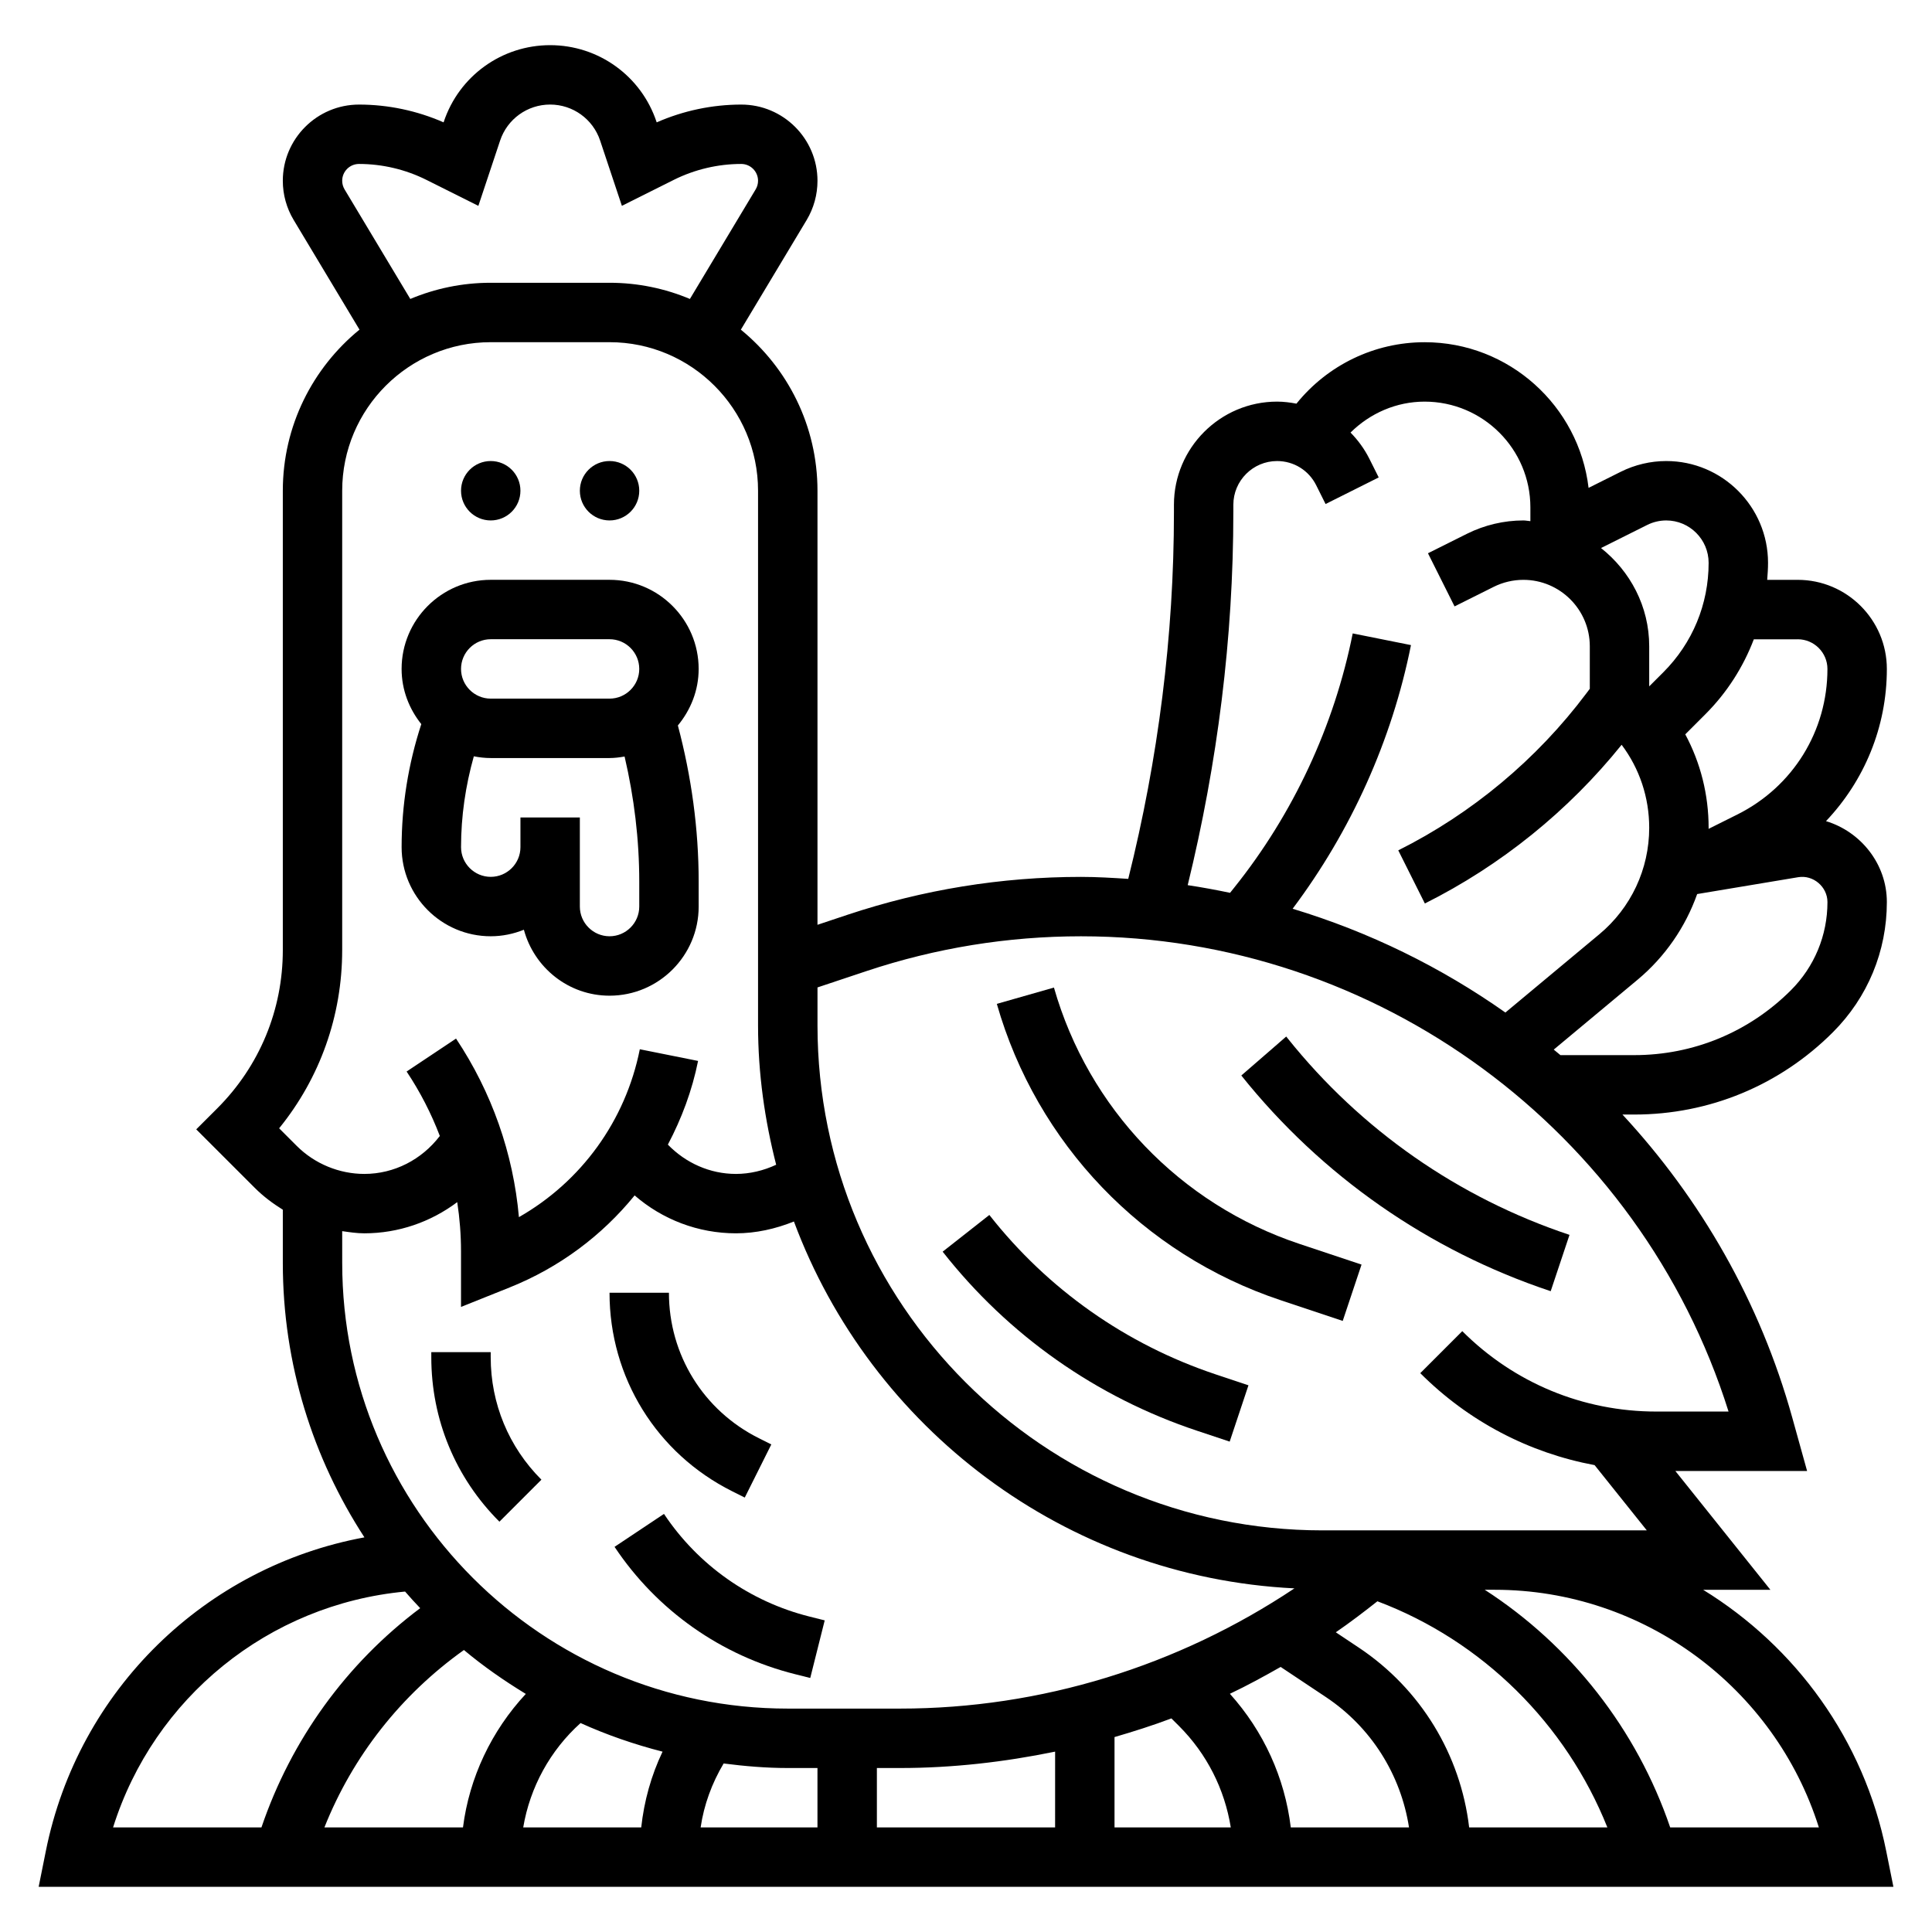
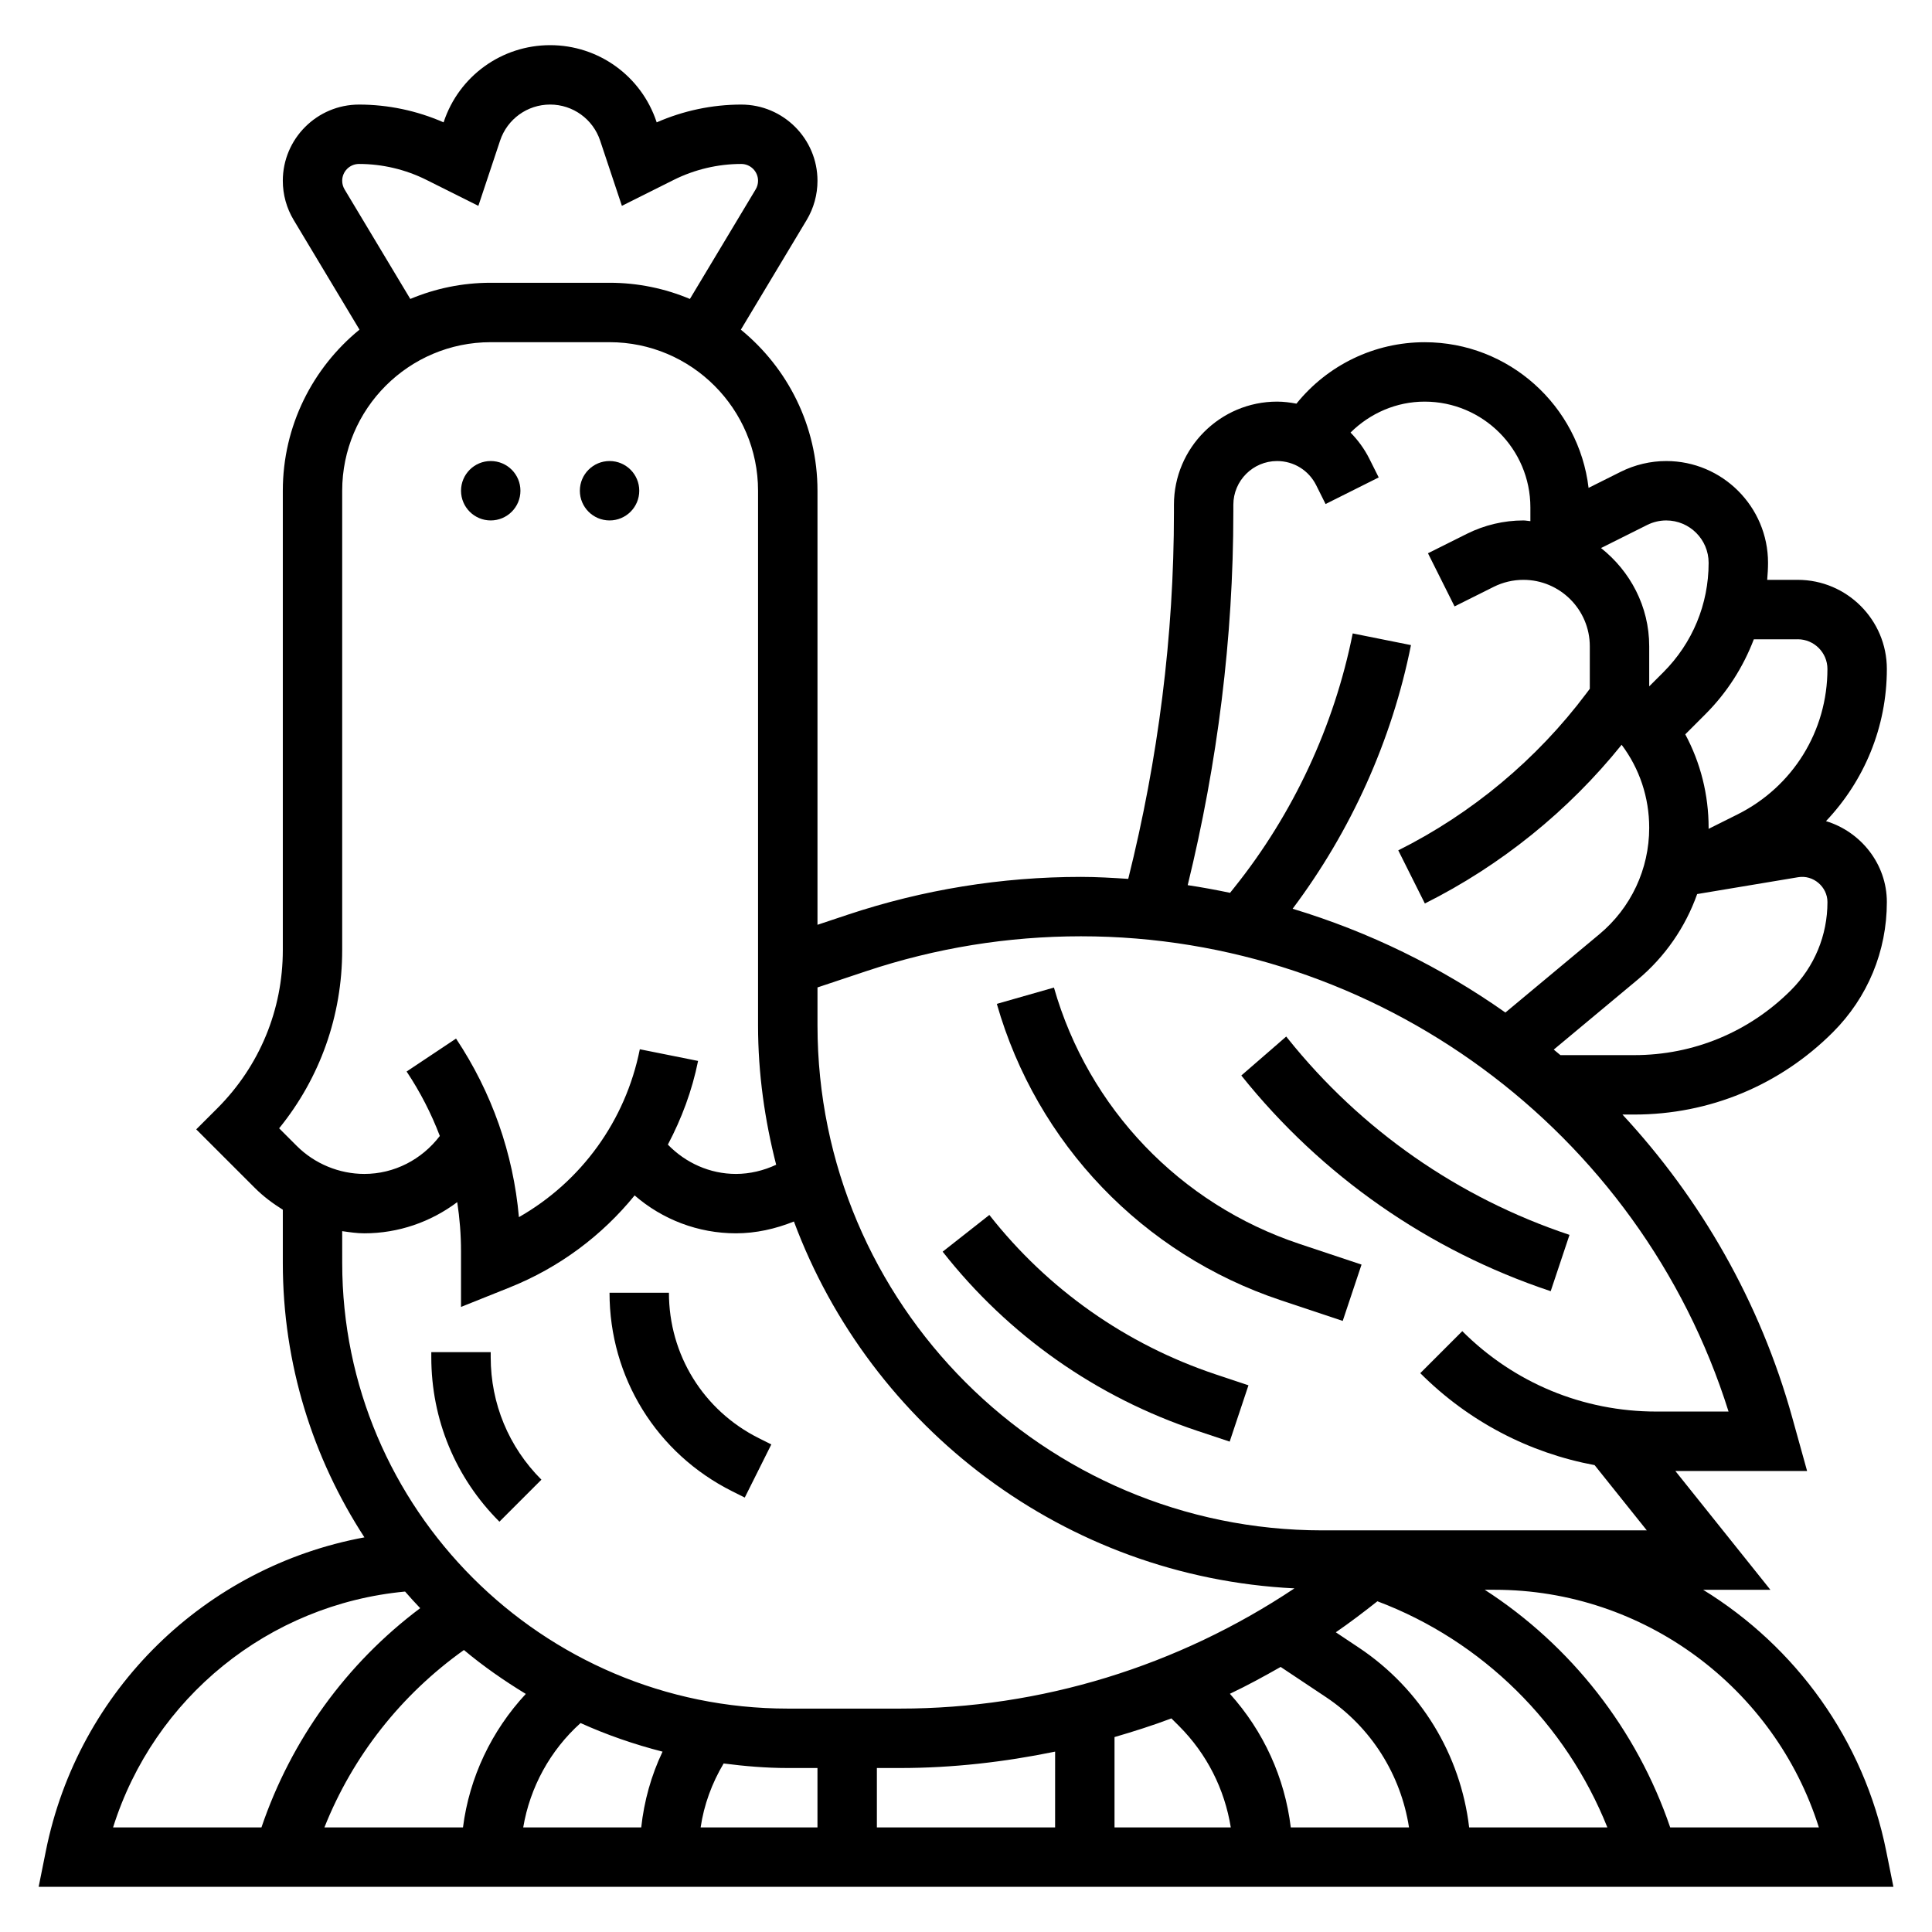
<svg xmlns="http://www.w3.org/2000/svg" fill="#000000" width="800px" height="800px" version="1.1" viewBox="144 144 512 512">
  <g>
-     <path d="m274.05 392.12c3.109 0 6.062-0.637 8.785-1.73 2.715 10.035 11.816 17.477 22.703 17.477 13.02 0 23.617-10.598 23.617-23.617v-6.598c0-13.988-1.922-27.883-5.512-41.398 3.383-4.094 5.508-9.266 5.508-14.98 0-13.02-10.598-23.617-23.617-23.617h-31.488c-13.02 0-23.617 10.598-23.617 23.617 0 5.551 2 10.586 5.219 14.625-3.441 10.543-5.215 21.508-5.215 32.609 0 13.02 10.598 23.613 23.617 23.613zm39.359-7.871c0 4.336-3.535 7.871-7.871 7.871-4.336 0-7.871-3.535-7.871-7.871v-23.617h-15.742v7.871c0 4.336-3.535 7.871-7.871 7.871-4.336 0-7.871-3.535-7.871-7.871 0-8.164 1.18-16.23 3.387-24.074 1.449 0.289 2.945 0.461 4.481 0.461h31.488c1.363 0 2.684-0.18 3.984-0.402 2.539 10.871 3.887 21.988 3.887 33.164zm-39.359-70.848h31.488c4.336 0 7.871 3.535 7.871 7.871 0 4.336-3.535 7.871-7.871 7.871h-31.488c-4.336 0-7.871-3.535-7.871-7.871 0-4.336 3.531-7.871 7.871-7.871z" />
    <path d="m313.41 274.05c0 4.348-3.523 7.871-7.871 7.871s-7.871-3.523-7.871-7.871 3.523-7.871 7.871-7.871 7.871 3.523 7.871 7.871" />
    <path d="m281.92 274.05c0 4.348-3.523 7.871-7.871 7.871s-7.871-3.523-7.871-7.871 3.523-7.871 7.871-7.871 7.871 3.523 7.871 7.871" />
    <path d="m483.36 488.56 16.477 5.496 4.984-14.926-16.484-5.496c-31.574-10.523-55.891-35.922-65.031-67.918l-15.137 4.32c10.57 37.008 38.68 66.363 75.191 78.523z" />
    <path d="m554.95 486.18 4.984-14.926c-29.465-9.824-55.285-27.828-74.684-52.074l-0.387-0.488-11.902 10.328c21.285 26.609 49.641 46.387 81.988 57.16z" />
    <path d="m461.25 523.17 8.629 2.875 4.977-14.926-8.629-2.875c-23.789-7.934-44.555-22.547-60.039-42.266l-12.375 9.73c17.395 22.145 40.711 38.566 67.438 47.461z" />
-     <path d="m319.96 545.2-13.098 8.73c11.242 16.863 28.262 28.852 47.91 33.762l3.953 0.992 3.832-15.266-3.961-0.992c-15.848-3.965-29.578-13.633-38.637-27.227z" />
    <path d="m287.48 536.13c-8.668-8.668-13.438-20.184-13.438-32.441v-1.352h-15.742v1.355c0 16.469 6.406 31.945 18.051 43.57z" />
    <path d="m338.05 539.21 3.32 1.66 7.039-14.082-3.32-1.66c-14.691-7.352-23.816-22.113-23.816-38.535h-15.742c0 22.422 12.461 42.582 32.52 52.617z" />
    <path d="m643.88 634.62c-5.918-29.613-24.098-54.277-48.523-69.305h17.82l-25.191-31.488h34.914l-3.938-14.168c-8.527-30.691-24.277-57.953-44.996-80.293h3.125c19.883 0 38.582-7.738 52.648-21.812 9.219-9.215 14.297-21.473 14.297-34.5 0-10.133-6.949-18.672-16.129-21.445 10.152-10.711 16.129-24.945 16.129-40.328 0-13.02-10.598-23.617-23.617-23.617h-8.094c0.121-1.492 0.223-2.988 0.223-4.508 0-14.871-12.105-26.977-26.977-26.977-4.156 0-8.328 0.984-12.066 2.852l-8.516 4.258c-2.578-21.707-21.062-38.598-43.441-38.598-13.312 0-25.719 6.047-33.977 16.281-1.676-0.316-3.375-0.539-5.133-0.539-15.066 0-27.332 12.266-27.332 27.332v1.953c0 32.77-4.172 65.418-12.113 97.195-4.148-0.27-8.312-0.527-12.516-0.527-21.074 0-41.887 3.379-61.867 10.035l-7.969 2.66v-115.03c0-17.199-7.926-32.574-20.309-42.684l17.438-29.055c1.883-3.148 2.871-6.738 2.871-10.398 0-11.141-9.059-20.199-20.199-20.199-7.684 0-15.375 1.621-22.41 4.715l-0.047-0.133c-4.047-12.156-15.375-20.328-28.191-20.328-12.816 0-24.145 8.172-28.191 20.316l-0.047 0.141c-7.035-3.09-14.727-4.711-22.41-4.711-11.137 0-20.199 9.059-20.199 20.199 0 3.652 0.992 7.25 2.883 10.391l17.438 29.055c-12.395 10.117-20.32 25.492-20.32 42.691v121.73c0 15.848-6.172 30.742-17.375 41.949l-5.57 5.562 15.539 15.531c2.25 2.254 4.769 4.117 7.406 5.766v14.129c0 26.805 7.996 51.742 21.625 72.699-42.059 7.769-75.871 40.336-84.441 83.199l-1.891 9.414h491.53zm-25.262-228.2c-11.102 11.094-25.844 17.199-41.527 17.199h-19.562c-0.582-0.496-1.188-0.969-1.77-1.465l22.168-18.477c7.336-6.109 12.73-13.988 15.84-22.742l26.758-4.465c3.996-0.68 7.769 2.539 7.769 6.586 0 8.824-3.441 17.121-9.676 23.363zm1.801-93.008c4.336 0 7.871 3.535 7.871 7.871 0 16.422-9.125 31.18-23.812 38.535l-7.691 3.84c0-0.094 0.016-0.188 0.016-0.285 0-8.785-2.148-17.238-6.188-24.766l5.305-5.305c5.746-5.738 10.051-12.516 12.863-19.883h11.637zm-39.879-30.301c1.559-0.777 3.297-1.188 5.031-1.188 6.195 0 11.234 5.039 11.234 11.234 0 10.957-4.266 21.262-12.012 29.008l-3.734 3.731v-10.629c0-10.578-5.055-19.918-12.77-26.031zm-109.69-3.391v-1.953c0-6.383 5.203-11.586 11.586-11.586 4.426 0 8.391 2.457 10.367 6.406l2.488 4.984 14.082-7.047-2.496-4.984c-1.309-2.606-3.008-4.902-4.969-6.91 5.199-5.141 12.164-8.195 19.637-8.195 15.453 0 28.023 12.57 28.023 28.023v3.652c-0.629-0.039-1.219-0.188-1.855-0.188-5.148 0-10.305 1.219-14.918 3.519l-10.367 5.18 7.047 14.082 10.367-5.18c2.434-1.219 5.156-1.859 7.871-1.859 9.703 0.004 17.602 7.898 17.602 17.605v11.266l-0.922 1.227c-13.09 17.453-30.324 31.836-49.836 41.59l7.047 14.082c20.113-10.059 38.047-24.535 52.145-42.059 4.742 6.309 7.309 13.953 7.309 22 0 10.934-4.816 21.215-13.219 28.215l-24.891 20.742c-17.105-12.059-36.109-21.379-56.387-27.504 15.461-20.594 26.309-44.609 31.363-69.871l-15.438-3.094c-4.902 24.52-15.75 47.809-31.379 67.336l-1.125 1.41c-3.715-0.77-7.445-1.473-11.227-2.031 7.906-32.348 12.094-65.539 12.094-98.859zm-97.262 121.64c18.367-6.125 37.504-9.234 56.887-9.234 78.484 0 148.2 51.492 171.61 125.95h-19.113c-19.438 0-37.707-7.566-51.453-21.309l-11.133 11.133c12.785 12.785 28.805 21.129 46.199 24.371l13.836 17.293h-85.957c-73.793 0-133.82-60.031-133.82-133.82v-10.066zm-90.93 226.93c1.793-10.637 7.141-20.43 15.199-27.664 6.941 3.141 14.211 5.652 21.727 7.582-3.016 6.32-4.894 13.113-5.652 20.074h-31.273zm-15.711-47.02c5.133 4.305 10.652 8.133 16.398 11.637-9.07 9.746-14.973 22.129-16.648 35.375h-36.723c7.508-18.895 20.34-35.168 36.973-47.012zm68.824 30.07c5.582 0.715 11.227 1.203 16.996 1.203h7.871v15.742h-30.961c0.875-5.988 2.992-11.742 6.094-16.945zm40.613 1.203h6.148c13.902 0 27.629-1.582 41.086-4.344l-0.004 20.09h-47.23zm62.977-8.203c5.086-1.48 10.125-3.078 15.074-4.945l2.023 2.016c7.391 7.398 12.082 16.75 13.715 26.875l-30.812 0.004zm30.574-11.469c4.582-2.172 9.035-4.606 13.453-7.117l12.004 7.996c11.988 7.988 19.836 20.547 22.012 34.535h-31.332c-1.598-13.191-7.18-25.449-16.137-35.414zm34.188-12.219-6.117-4.078c3.769-2.59 7.414-5.367 11.02-8.219 27.875 10.5 49.988 32.512 60.945 59.93h-36.629c-2.281-19.285-12.828-36.699-29.219-47.633zm-268.8-386.45c-0.418-0.691-0.637-1.488-0.637-2.297 0-2.457 1.996-4.457 4.453-4.457 6.164 0 12.336 1.457 17.863 4.219l13.77 6.887 5.762-17.293c1.902-5.715 7.234-9.555 13.254-9.555 6.023 0 11.352 3.84 13.258 9.555l5.762 17.285 13.77-6.887c5.516-2.754 11.688-4.211 17.859-4.211 2.457 0 4.457 2 4.457 4.457 0 0.812-0.219 1.598-0.637 2.289l-17.422 29.031c-6.551-2.754-13.754-4.289-21.301-4.289h-31.488c-7.551 0-14.754 1.535-21.309 4.289zm-0.637 201.57v-121.73c0-21.703 17.656-39.359 39.359-39.359h31.488c21.703 0 39.359 17.656 39.359 39.359v141.7c0 12.77 1.777 25.098 4.801 36.926-3.336 1.555-6.981 2.434-10.664 2.434-6.91 0-13.32-2.914-18.035-7.769 3.637-6.894 6.422-14.297 8.004-22.176l-15.438-3.094c-3.793 18.98-15.523 35.07-32.039 44.492-1.496-16.895-7.188-33.094-16.664-47.32l-13.098 8.73c3.59 5.383 6.527 11.117 8.801 17.074-4.781 6.269-12.078 10.062-20.012 10.062-6.66 0-13.168-2.699-17.887-7.406l-4.684-4.684c10.824-13.328 16.707-29.828 16.707-47.234zm0 74.496c1.934 0.273 3.871 0.574 5.863 0.574 9.035 0 17.609-3 24.625-8.266 0.652 4.281 1 8.633 1 13.027v14.746l12.887-5.164c13.195-5.281 24.48-13.754 33.125-24.387 7.367 6.391 16.836 10.043 26.844 10.043 5.273 0 10.484-1.164 15.367-3.133 20.355 54.672 71.707 94.211 132.64 97.227-30.816 20.57-67.137 31.859-104.5 31.859h-29.766c-65.109 0-118.08-52.973-118.08-118.08zm16.664 95.512c1.289 1.504 2.644 2.961 4.008 4.402-19.57 14.668-34.184 34.887-42.07 58.102h-39.32c10.793-34.332 41.188-59.105 77.383-62.504zm335.27 62.504c-8.871-26.016-26.293-48.207-49.145-62.977h2.66c39.508 0 74.203 25.961 85.883 62.977z" />
  </g>
</svg>